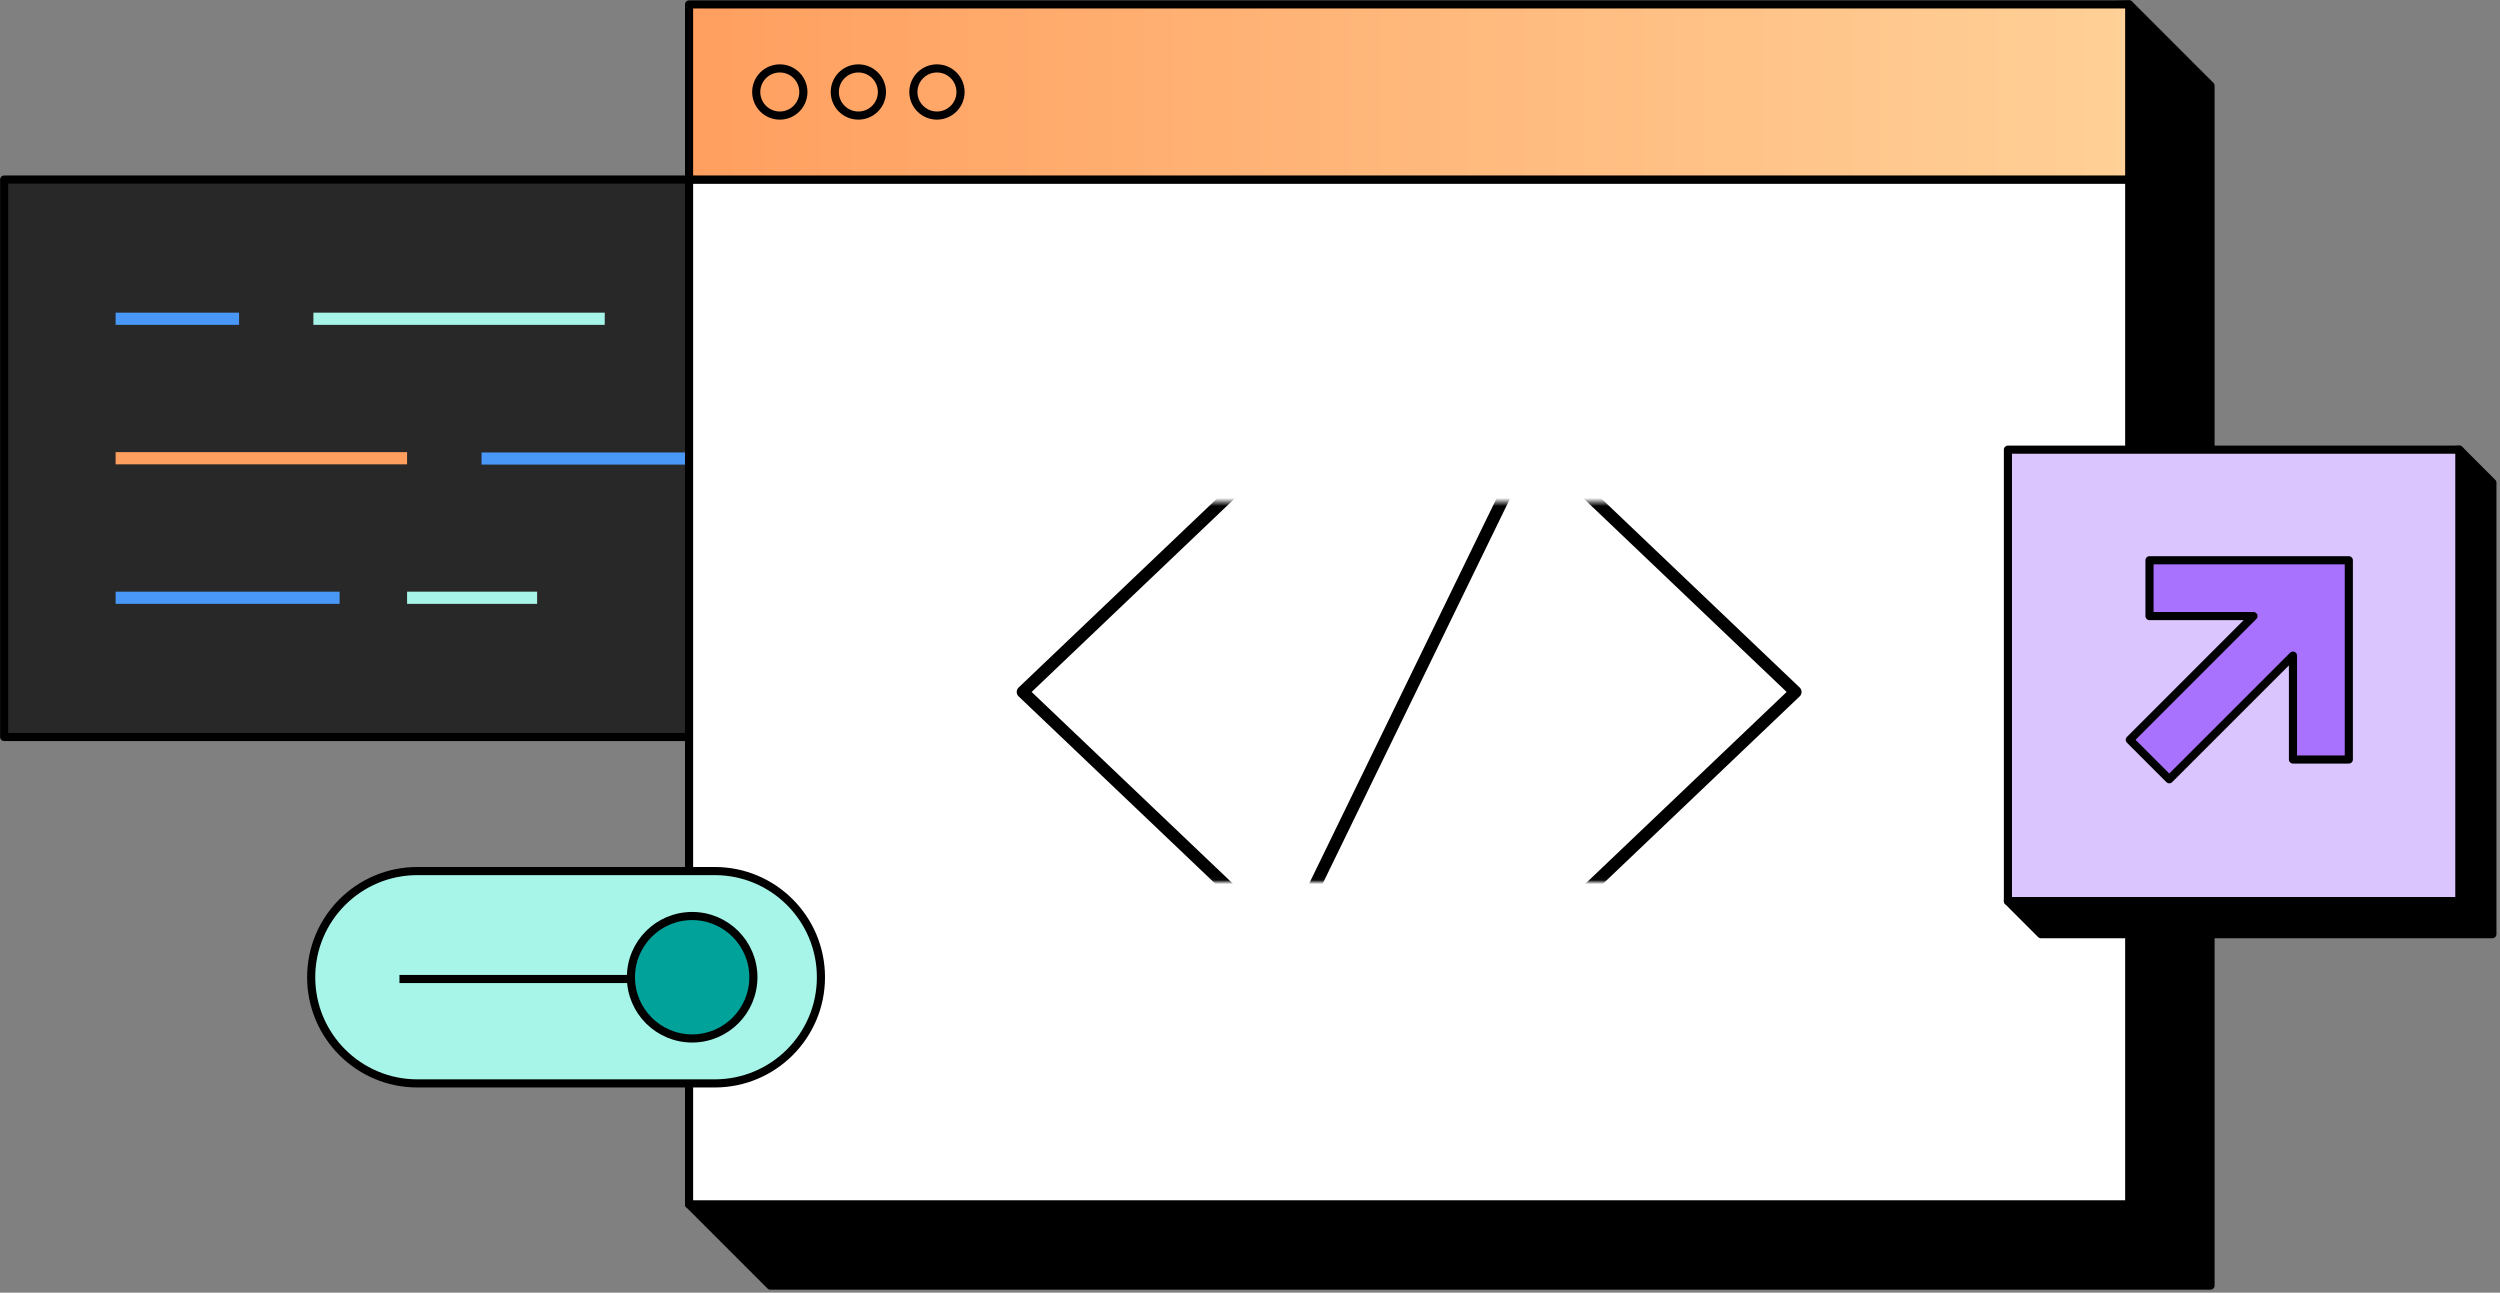
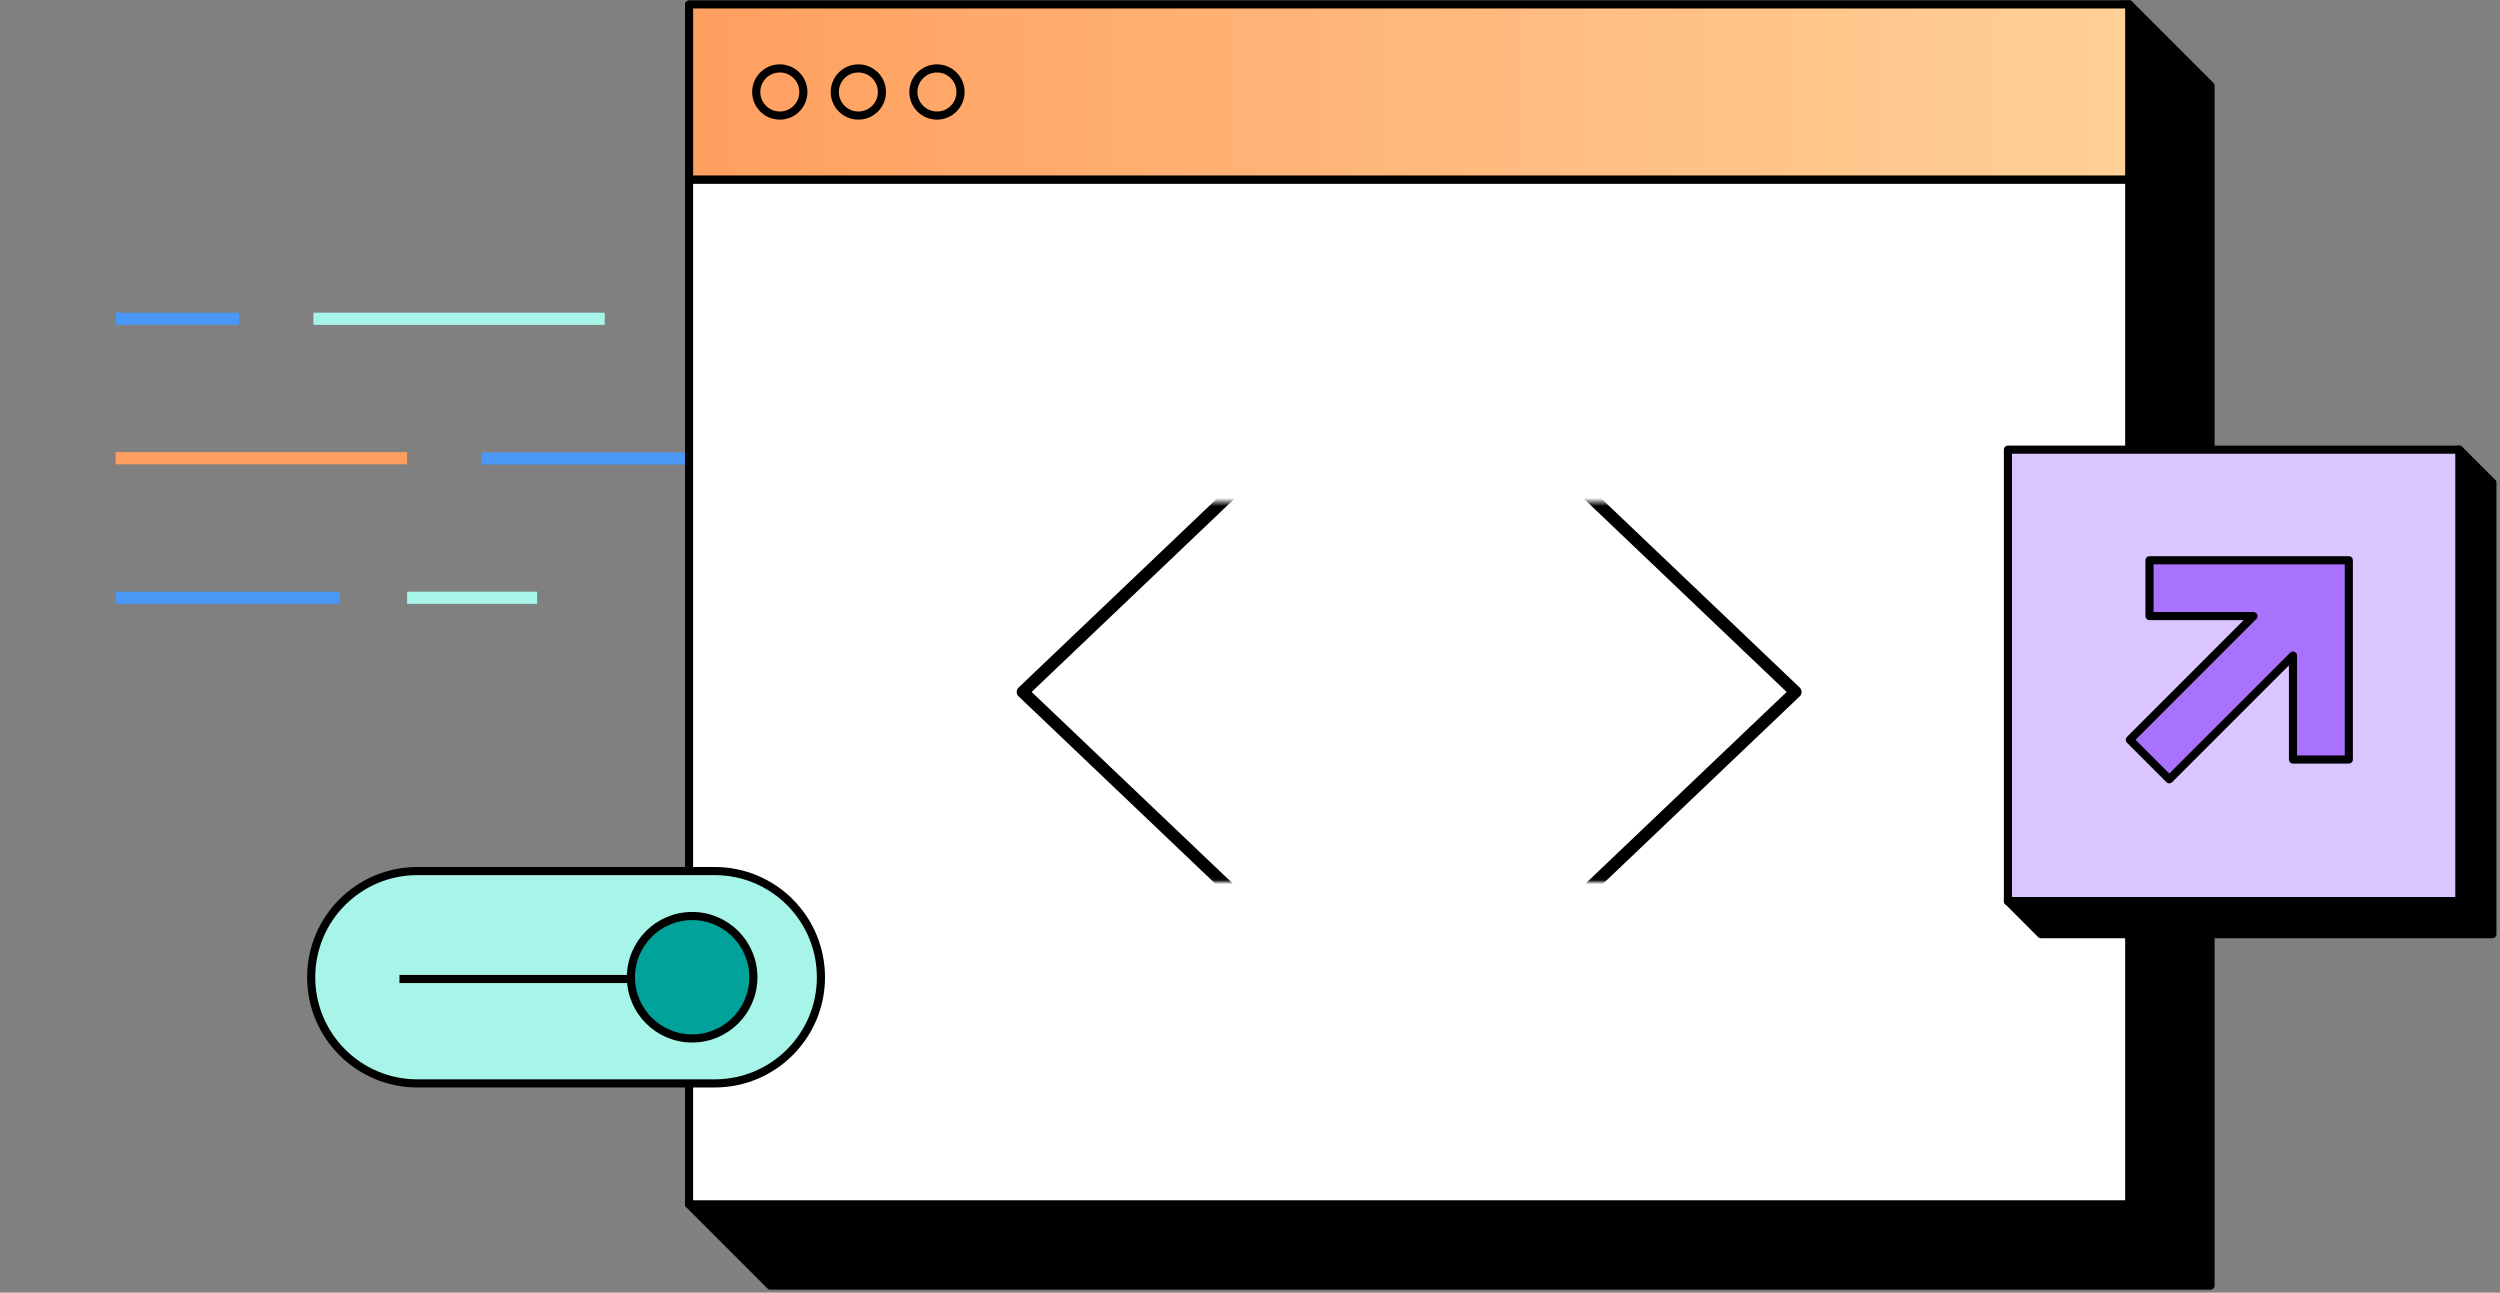
<svg xmlns="http://www.w3.org/2000/svg" width="615" height="318" viewBox="0 0 615 318" fill="none">
  <rect x="0" y="0" width="615" height="318" fill="#808080" stroke="none" />
  <g clip-path="url(#clip0_1266_2932)">
-     <path d="M201.95 44.17H1.02V181.3H201.95V44.17Z" fill="#282828" stroke="black" stroke-width="2" stroke-linejoin="round" />
    <path d="M28.441 78.42H58.811" stroke="#4997F7" stroke-width="3" stroke-linejoin="round" />
    <path d="M28.441 112.73H100.141" stroke="#FF9F5F" stroke-width="3" stroke-linejoin="round" />
    <path d="M28.441 147.05H83.541" stroke="#4997F7" stroke-width="3" stroke-linejoin="round" />
    <path d="M77.094 78.42H148.764" stroke="#A6F5E8" stroke-width="3" stroke-linejoin="round" />
    <path d="M100.141 147.05H132.131" stroke="#A6F5E8" stroke-width="3" stroke-linejoin="round" />
    <path d="M118.461 112.8H174.541" stroke="#4997F7" stroke-width="3" stroke-linejoin="round" />
    <path d="M543.788 316.26H189.508L169.508 296.26L184.508 16.09L523.788 1.09L543.788 21.09V316.26Z" fill="black" stroke="black" stroke-width="2" stroke-linejoin="round" />
    <path d="M523.788 44.17H169.508V296.27H523.788V44.17Z" fill="white" stroke="black" stroke-width="2" stroke-linejoin="round" />
    <path d="M523.788 1.09H169.508V44.17H523.788V1.09Z" fill="url(#paint0_linear_1266_2932)" stroke="black" stroke-width="2" stroke-linejoin="round" />
    <mask id="mask0_1266_2932" style="mask-type:luminance" maskUnits="userSpaceOnUse" x="227" y="123" width="239" height="94">
      <path d="M465.318 123.48H227.988V216.96H465.318V123.48Z" fill="white" />
    </mask>
    <g mask="url(#mask0_1266_2932)">
      <path d="M305.969 118.43L251.609 170.22L305.969 222" stroke="black" stroke-width="3" stroke-linejoin="round" />
      <path d="M387.34 118.43L441.69 170.22L387.34 222" stroke="black" stroke-width="3" stroke-linejoin="round" />
-       <path d="M321.461 222L371.851 118.43" stroke="black" stroke-width="3" stroke-linejoin="round" />
    </g>
    <path d="M191.831 28.43C195.035 28.43 197.631 25.833 197.631 22.63C197.631 19.427 195.035 16.83 191.831 16.83C188.628 16.83 186.031 19.427 186.031 22.63C186.031 25.833 188.628 28.43 191.831 28.43Z" stroke="black" stroke-width="2" stroke-linejoin="round" />
    <path d="M211.159 28.43C214.363 28.43 216.959 25.833 216.959 22.63C216.959 19.427 214.363 16.83 211.159 16.83C207.956 16.83 205.359 19.427 205.359 22.63C205.359 25.833 207.956 28.43 211.159 28.43Z" stroke="black" stroke-width="2" stroke-linejoin="round" />
    <path d="M230.491 28.43C233.695 28.43 236.291 25.833 236.291 22.63C236.291 19.427 233.695 16.83 230.491 16.83C227.288 16.83 224.691 19.427 224.691 22.63C224.691 25.833 227.288 28.43 230.491 28.43Z" stroke="black" stroke-width="2" stroke-linejoin="round" />
    <path d="M102.67 214.281C88.245 214.281 76.551 225.975 76.551 240.4C76.551 254.825 88.245 266.519 102.67 266.519H175.832C190.257 266.519 201.951 254.825 201.951 240.4C201.951 225.975 190.257 214.281 175.832 214.281H102.67Z" fill="#A6F5E8" stroke="black" stroke-width="2" stroke-linejoin="round" />
    <path d="M170.271 255.46C178.588 255.46 185.331 248.717 185.331 240.4C185.331 232.082 178.588 225.34 170.271 225.34C161.954 225.34 155.211 232.082 155.211 240.4C155.211 248.717 161.954 255.46 170.271 255.46Z" fill="#00A299" stroke="black" stroke-width="2" stroke-linejoin="round" />
    <path d="M98.266 240.834H155.207" stroke="black" stroke-width="2" stroke-linejoin="round" />
    <path d="M613.129 118.75L604.999 110.62L502.079 118.75L493.949 221.68L502.079 229.81H613.129V118.75Z" fill="black" stroke="black" stroke-width="2" stroke-linejoin="round" />
    <path d="M604.999 110.62H493.949V221.67H604.999V110.62Z" fill="#DAC5FF" stroke="black" stroke-width="2" stroke-linejoin="round" />
    <path d="M528.78 137.82V151.56H554.35L523.93 181.99L533.64 191.7L564.07 161.28V186.84H577.81V137.82H528.78Z" fill="#A872FE" stroke="black" stroke-width="2" stroke-linejoin="round" />
  </g>
  <defs>
    <linearGradient id="paint0_linear_1266_2932" x1="169.508" y1="22.63" x2="523.788" y2="22.63" gradientUnits="userSpaceOnUse">
      <stop stop-color="#FF9F5F" />
      <stop offset="1" stop-color="#FFD097" />
    </linearGradient>
    <clipPath id="clip0_1266_2932">
      <rect width="614.11" height="317.17" fill="white" transform="translate(0.02 0.09)" />
    </clipPath>
  </defs>
</svg>